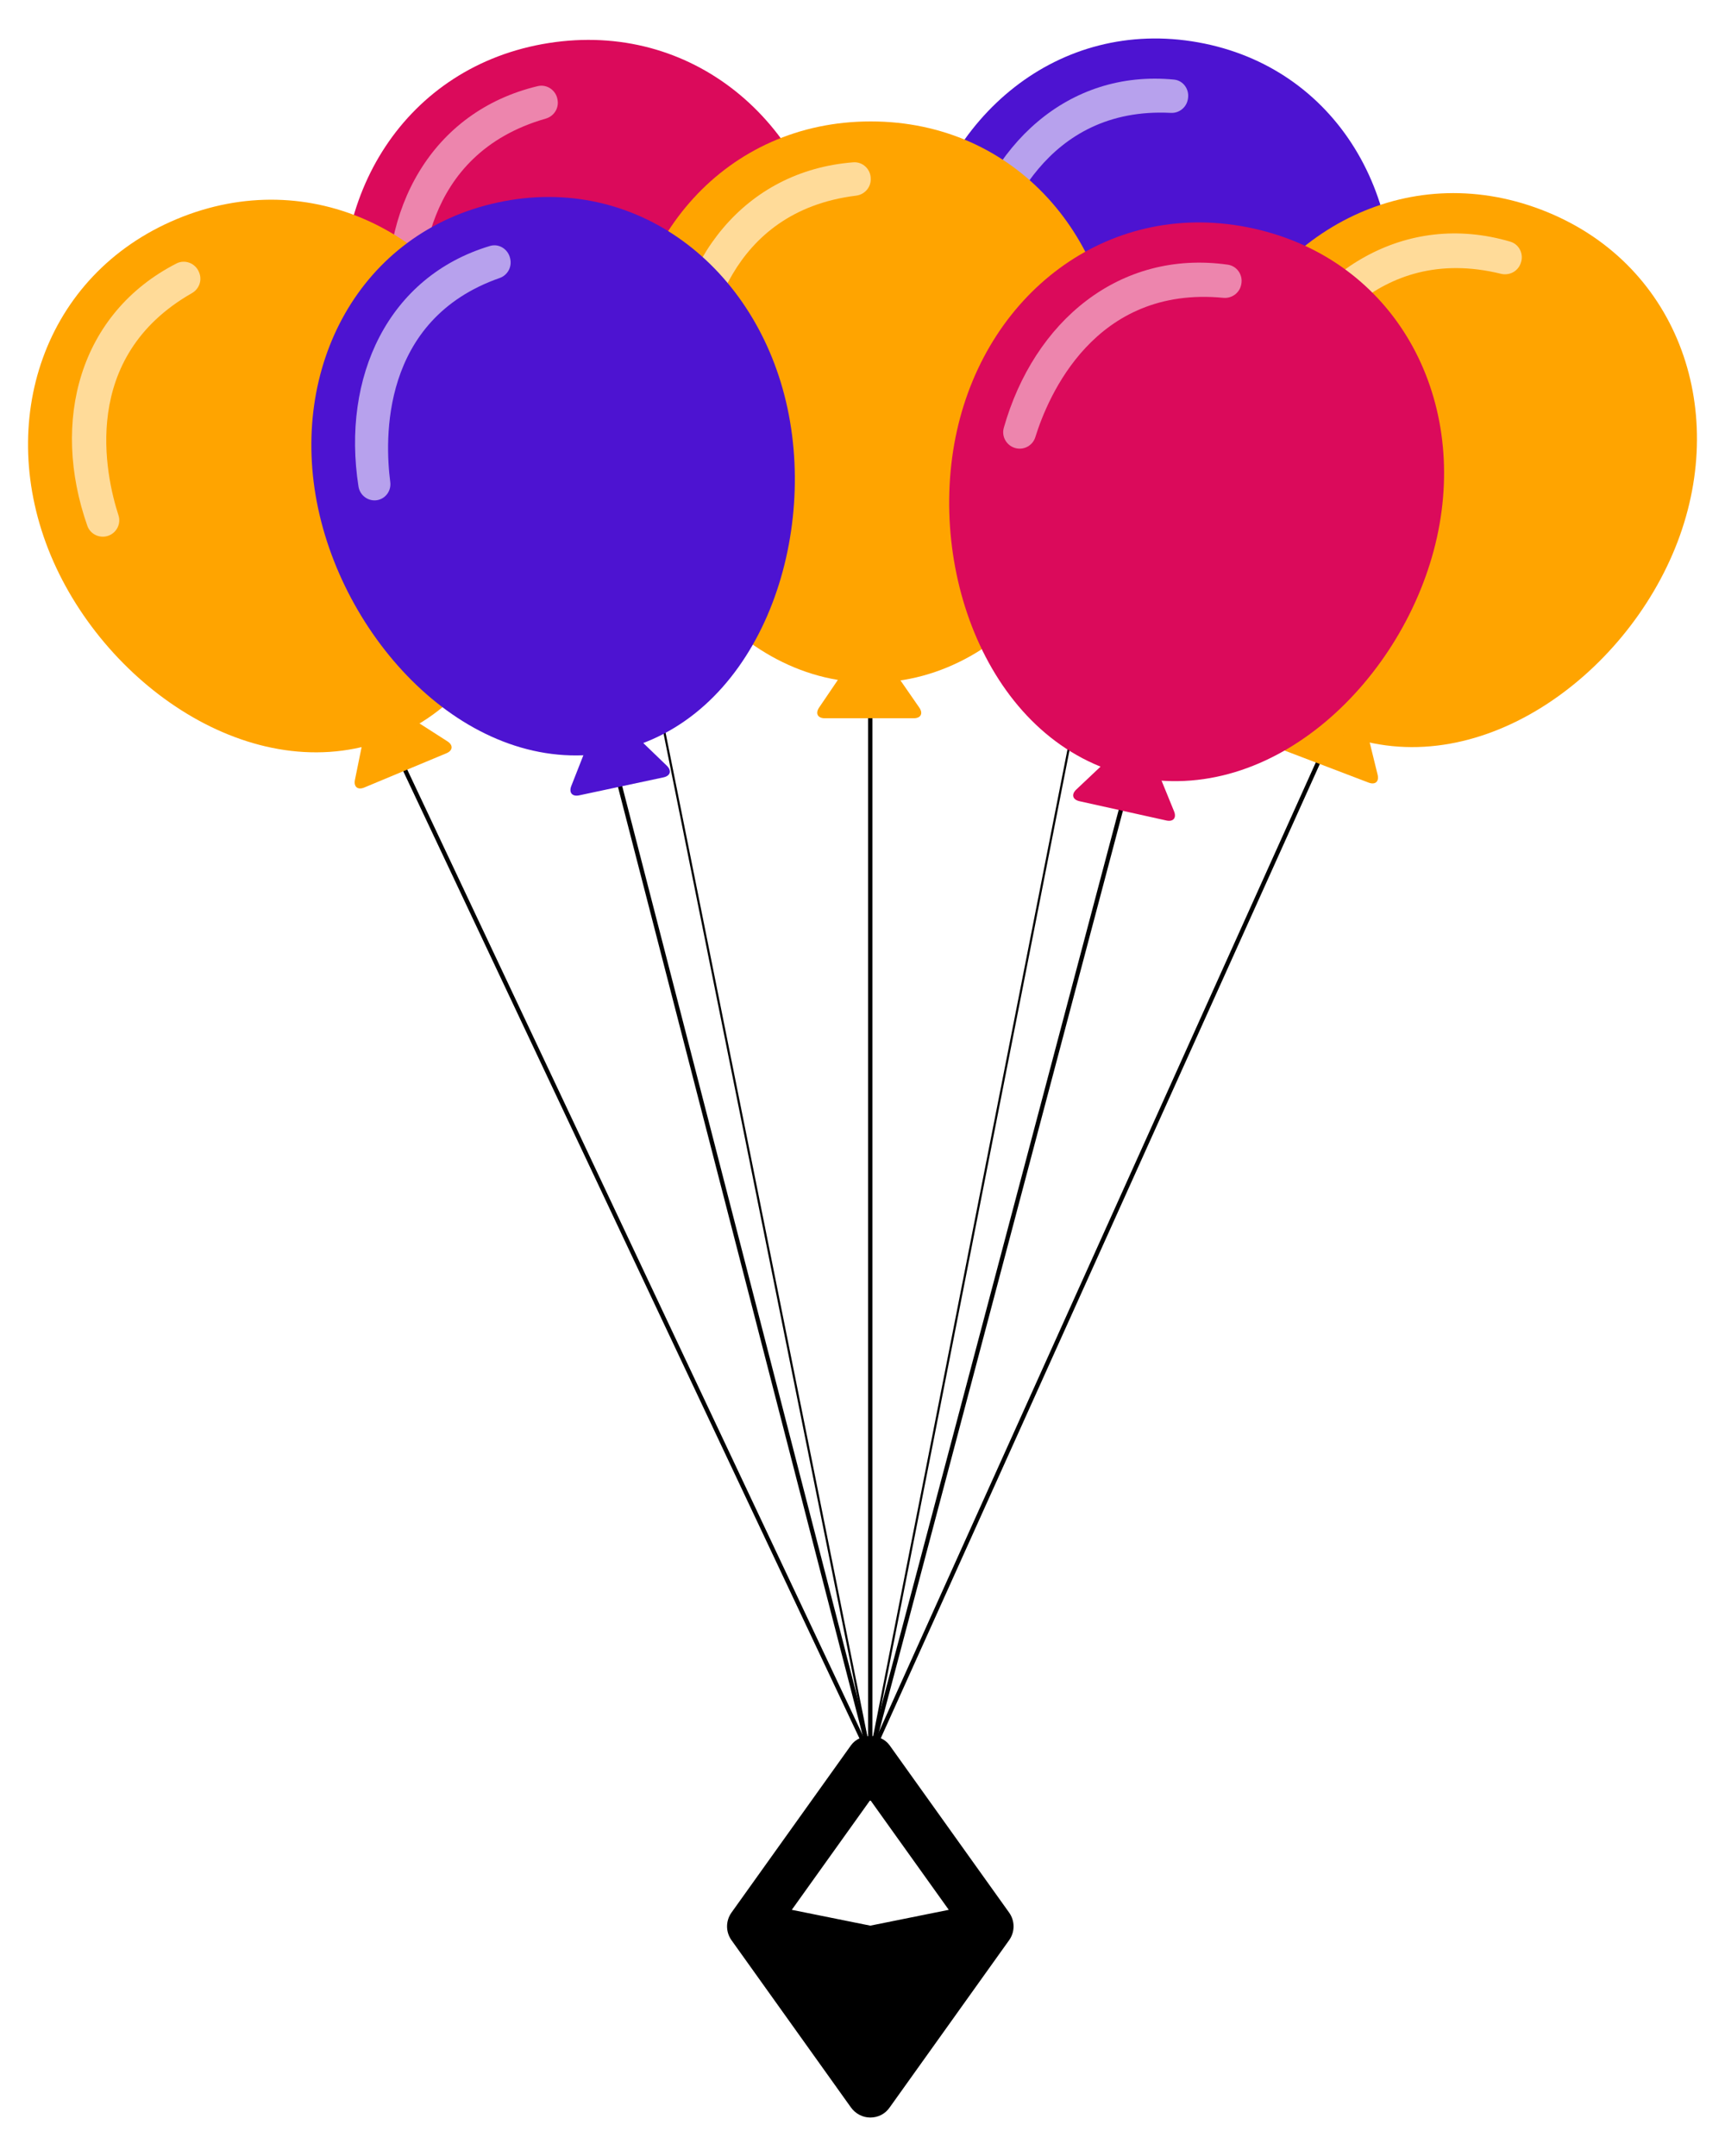
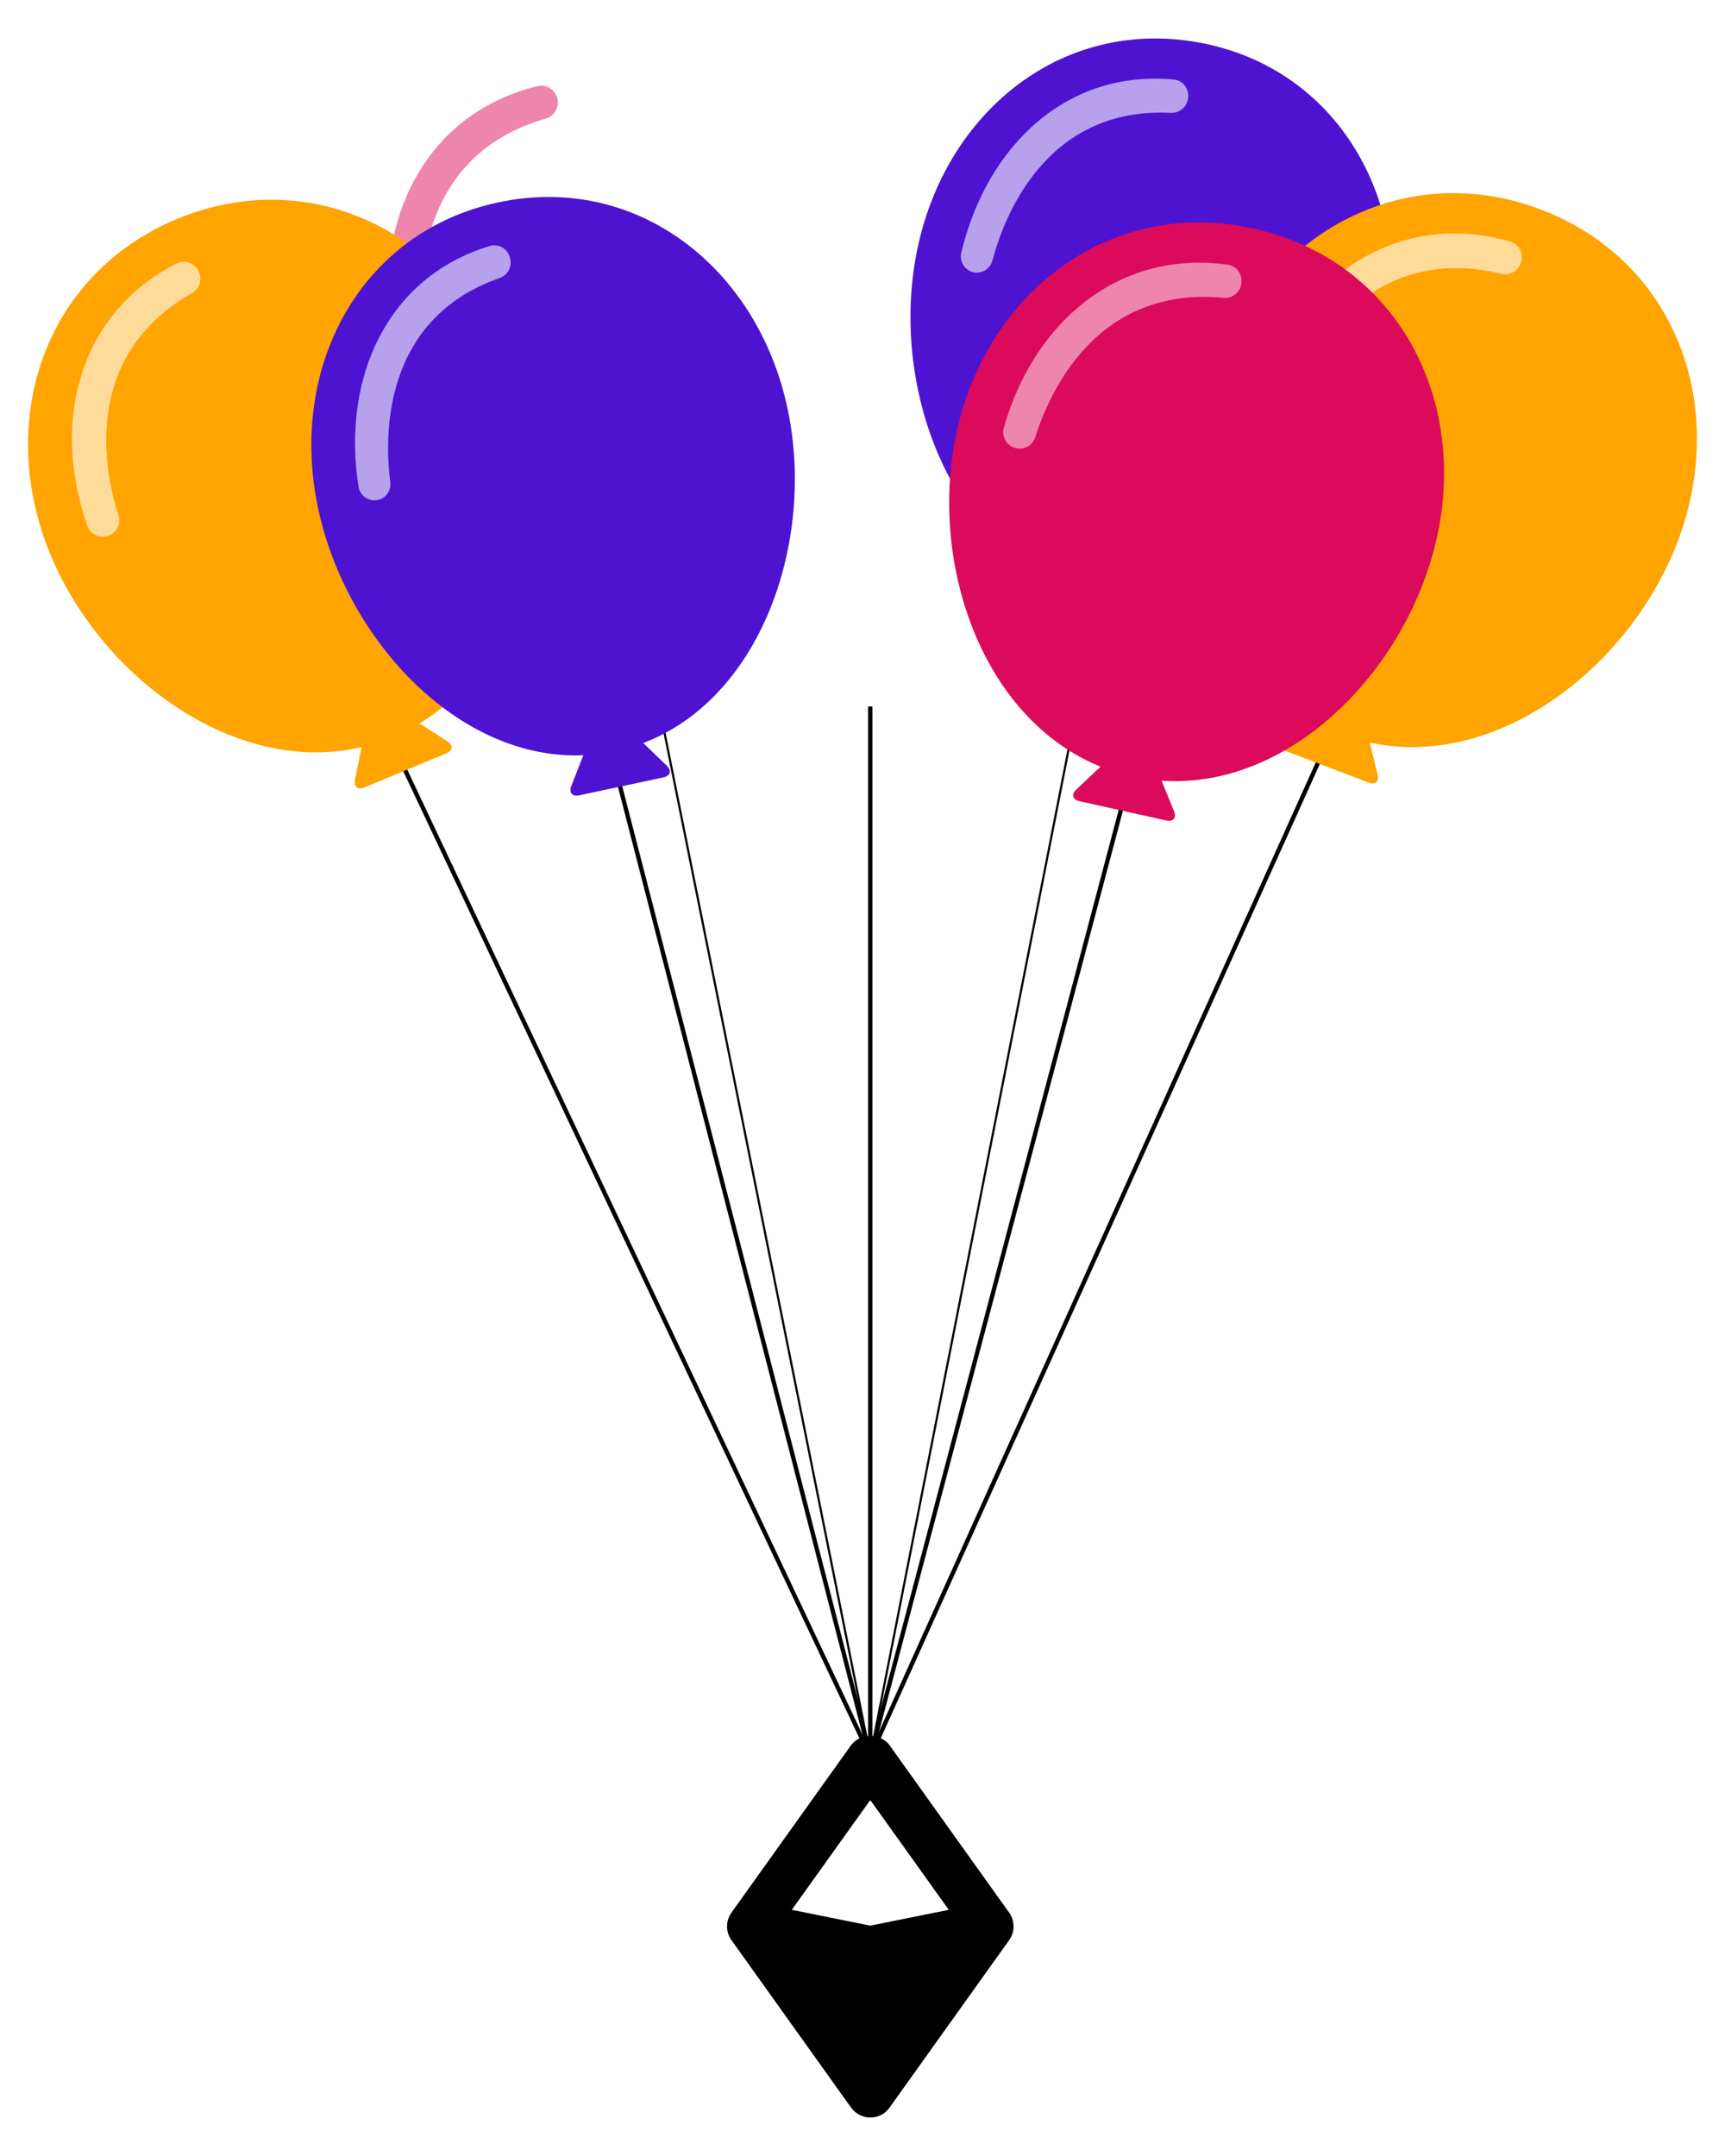
<svg xmlns="http://www.w3.org/2000/svg" version="1.1" id="Layer_1" x="0px" y="0px" viewBox="0 0 800 1000" style="enable-background:new 0 0 800 1000;" xml:space="preserve">
  <style type="text/css">
	.st0{stroke:#000000;stroke-miterlimit:10;}
	.st1{stroke:#000000;stroke-width:2;stroke-miterlimit:10;}
	.st2{fill:#4D13D1;}
	.st3{fill:#B7A1ED;}
	.st4{fill:#DB0A5B;}
	.st5{fill:#ED85AD;}
	.st6{fill:#FFA400;}
	.st7{fill:#FFDB99;}
</style>
  <g>
    <line class="st0" x1="509.7" y1="275.86" x2="403.61" y2="814.56" />
    <line class="st0" x1="295.65" y1="277.58" x2="403.61" y2="814.56" />
    <line class="st1" x1="403.61" y1="814.56" x2="403.61" y2="327.69" />
    <line class="st1" x1="403.61" y1="814.6" x2="521.26" y2="370.31" />
    <line class="st1" x1="403.61" y1="814.6" x2="618.14" y2="338.48" />
    <line class="st1" x1="280.43" y1="337.1" x2="403.61" y2="814.6" />
    <line class="st1" x1="184.93" y1="350.94" x2="403.61" y2="814.6" />
    <g>
      <g>
        <g>
          <path class="st2" d="M484.69,283.08c-2.27,2.38-1.48,4.81,1.76,5.39l39.35,7.05c3.24,0.58,4.81-1.41,3.47-4.42l-14.12-31.92      c-1.33-3.01-4.28-3.53-6.56-1.14L484.69,283.08z" />
        </g>
        <path class="st2" d="M643.74,158.84c-11.84,66.03-69.59,128.58-134.04,117.02c-64.45-11.55-96.89-90.26-85.05-156.29     c11.84-66.03,66.52-111.48,130.98-99.93S655.57,92.81,643.74,158.84z" />
        <path class="st3" d="M550.88,46.08l0.05-0.28c0.77-4.32-2.16-8.47-6.43-8.88c-49.15-4.79-86.75,30.16-98.67,80.23     c-1.01,4.24,1.72,8.45,5.91,9.2l0,0c3.8,0.68,7.51-1.72,8.52-5.55c5.03-19.06,24.23-71.46,82.76-68.44     C546.81,52.55,550.2,49.9,550.88,46.08z" />
      </g>
      <g>
        <g>
          <path class="st4" d="M273.12,292.24c-1.4,2.98,0.11,5,3.37,4.49l40.75-6.42c3.25-0.51,4.06-2.88,1.78-5.27l-24.34-25.53      c-2.27-2.38-5.28-1.9-6.68,1.09L273.12,292.24z" />
        </g>
-         <path class="st4" d="M385.97,122.2c10.45,66.27-24.74,144.45-91.01,154.9s-123.81-53.12-134.25-119.38     c-10.45-66.27,27.44-127.3,93.71-137.75S375.52,55.93,385.97,122.2z" />
        <path class="st5" d="M258.61,46.5l-0.05-0.29c-0.68-4.34-4.91-7.28-9.18-6.26c-49.2,11.77-74.02,57.22-68.95,108.44     c0.43,4.34,4.47,7.41,8.78,6.73h0c3.91-0.62,6.7-4.11,6.41-8.06c-1.45-19.67-0.24-75.5,57.46-92.04     C256.81,53.96,259.21,50.34,258.61,46.5z" />
      </g>
      <g>
        <g>
          <path class="st6" d="M164.61,361.71c-0.66,3.23,1.29,4.83,4.33,3.56l38.07-15.88c3.04-1.27,3.26-3.76,0.49-5.54l-29.69-19.04      c-2.77-1.78-5.58-0.59-6.23,2.64L164.61,361.71z" />
        </g>
        <path class="st6" d="M234.01,169.79c25.83,61.91,10.14,146.2-51.77,172.04c-61.91,25.83-132.86-22.31-158.69-84.22     S20.1,127.43,82.01,101.6S208.18,107.88,234.01,169.79z" />
        <path class="st7" d="M92.35,126.38l-0.11-0.27c-1.69-4.05-6.49-5.91-10.4-3.91c-45.02,23.08-58.38,73.11-41.34,121.68     c1.44,4.11,6.1,6.14,10.12,4.46h0c3.65-1.52,5.54-5.58,4.32-9.34c-6.06-18.76-18.1-73.3,34.05-103.02     C92.37,134.05,93.85,129.97,92.35,126.38z" />
      </g>
      <g>
        <g>
          <path class="st6" d="M595.49,342.72c-2.7,1.89-2.39,4.39,0.69,5.57l38.54,14.7c3.08,1.17,4.95-0.48,4.17-3.68l-8.41-34.25      c-0.79-3.2-3.64-4.27-6.34-2.38L595.49,342.72z" />
        </g>
        <path class="st6" d="M777.98,251.37c-23.91,62.68-93.33,112.99-156.01,89.09S541,232.78,564.91,170.1s87.14-96.77,149.82-72.86     S801.89,188.69,777.98,251.37z" />
        <path class="st7" d="M705.16,122.34l0.1-0.27c1.56-4.1-0.63-8.75-4.85-9.99c-48.53-14.27-92.68,12.8-113.77,59.76     c-1.79,3.98,0.19,8.65,4.27,10.21v0c3.7,1.41,7.86-0.23,9.57-3.8c8.53-17.78,37.35-65.61,95.64-51.25     C699.89,127.91,703.78,125.97,705.16,122.34z" />
      </g>
      <g>
        <g>
-           <path class="st6" d="M379.88,328.18c-1.85,2.73-0.67,4.96,2.63,4.96h41.25c3.29,0,4.46-2.22,2.58-4.93l-20.07-29      c-1.87-2.71-4.92-2.69-6.77,0.03L379.88,328.18z" />
-         </g>
-         <path class="st6" d="M517.84,177.79c0,67.09-46.94,138.84-114.02,138.84S289.8,244.88,289.8,177.79S336.73,56.32,403.82,56.32     S517.84,110.7,517.84,177.79z" />
-         <path class="st7" d="M403.82,83.18v-0.29c0-4.39-3.71-7.95-8.09-7.61c-50.43,3.96-82.03,44.99-85,96.38     c-0.25,4.35,3.26,8.02,7.62,8.02l0,0c3.96,0,7.26-3.02,7.59-6.96c1.63-19.65,11.52-74.61,71.09-81.97     C400.88,90.27,403.82,87.06,403.82,83.18z" />
+           </g>
      </g>
      <g>
        <g>
          <path class="st4" d="M499.14,366.21c-2.4,2.26-1.72,4.7,1.49,5.41l40.27,8.94c3.22,0.71,4.83-1.2,3.59-4.25l-13.31-32.66      c-1.24-3.05-4.22-3.7-6.62-1.44L499.14,366.21z" />
        </g>
        <path class="st4" d="M666.4,249.28c-14.53,65.49-75.9,125.37-141.39,110.84s-95.77-94.75-81.24-160.24S515.9,91.46,581.39,106     S680.93,183.79,666.4,249.28z" />
        <path class="st5" d="M575.58,132.22l0.06-0.28c0.95-4.29-1.9-8.57-6.25-9.18c-50.09-7.06-89.83,26.15-103.86,75.67     c-1.19,4.2,1.45,8.53,5.71,9.48l0,0c3.87,0.86,7.74-1.37,8.91-5.15c5.85-18.83,27.41-70.35,87.16-64.62     C571.18,138.5,574.74,136.01,575.58,132.22z" />
      </g>
      <g>
        <g>
          <path class="st2" d="M264.94,364.58c-1.2,3.07,0.45,5.01,3.67,4.32l39.09-8.34c3.22-0.69,3.92-3.12,1.54-5.41l-25.14-24.22      c-2.37-2.29-5.3-1.65-6.5,1.42L264.94,364.58z" />
        </g>
        <path class="st2" d="M365.23,189.45c14,65.61-15.83,145.34-79.87,159S161.55,301.5,147.55,235.89s19.46-128.35,83.5-142.02     S351.23,123.84,365.23,189.45z" />
        <path class="st3" d="M236.65,120.14l-0.06-0.28c-0.92-4.29-5.2-7.02-9.31-5.79c-47.32,14.15-68.92,60.71-61.03,111.57     c0.67,4.31,4.79,7.17,8.95,6.29h0c3.78-0.81,6.3-4.43,5.79-8.35c-2.55-19.55-4.57-75.32,50.76-94.64     C235.33,127.67,237.46,123.94,236.65,120.14z" />
      </g>
    </g>
    <path d="M412.61,809.56c-4.15-5.81-13.84-5.81-17.99,0l-55.36,77.51c-2.77,3.88-2.77,9,0,12.87l55.36,77.51   c2.08,2.91,5.4,4.71,9,4.71s6.92-1.66,9-4.71l55.36-77.51c2.77-3.88,2.77-9,0-12.87L412.61,809.56z M403.61,893.16l-36.4-7.34   l36.4-50.93l36.4,50.93L403.61,893.16z" />
  </g>
</svg>